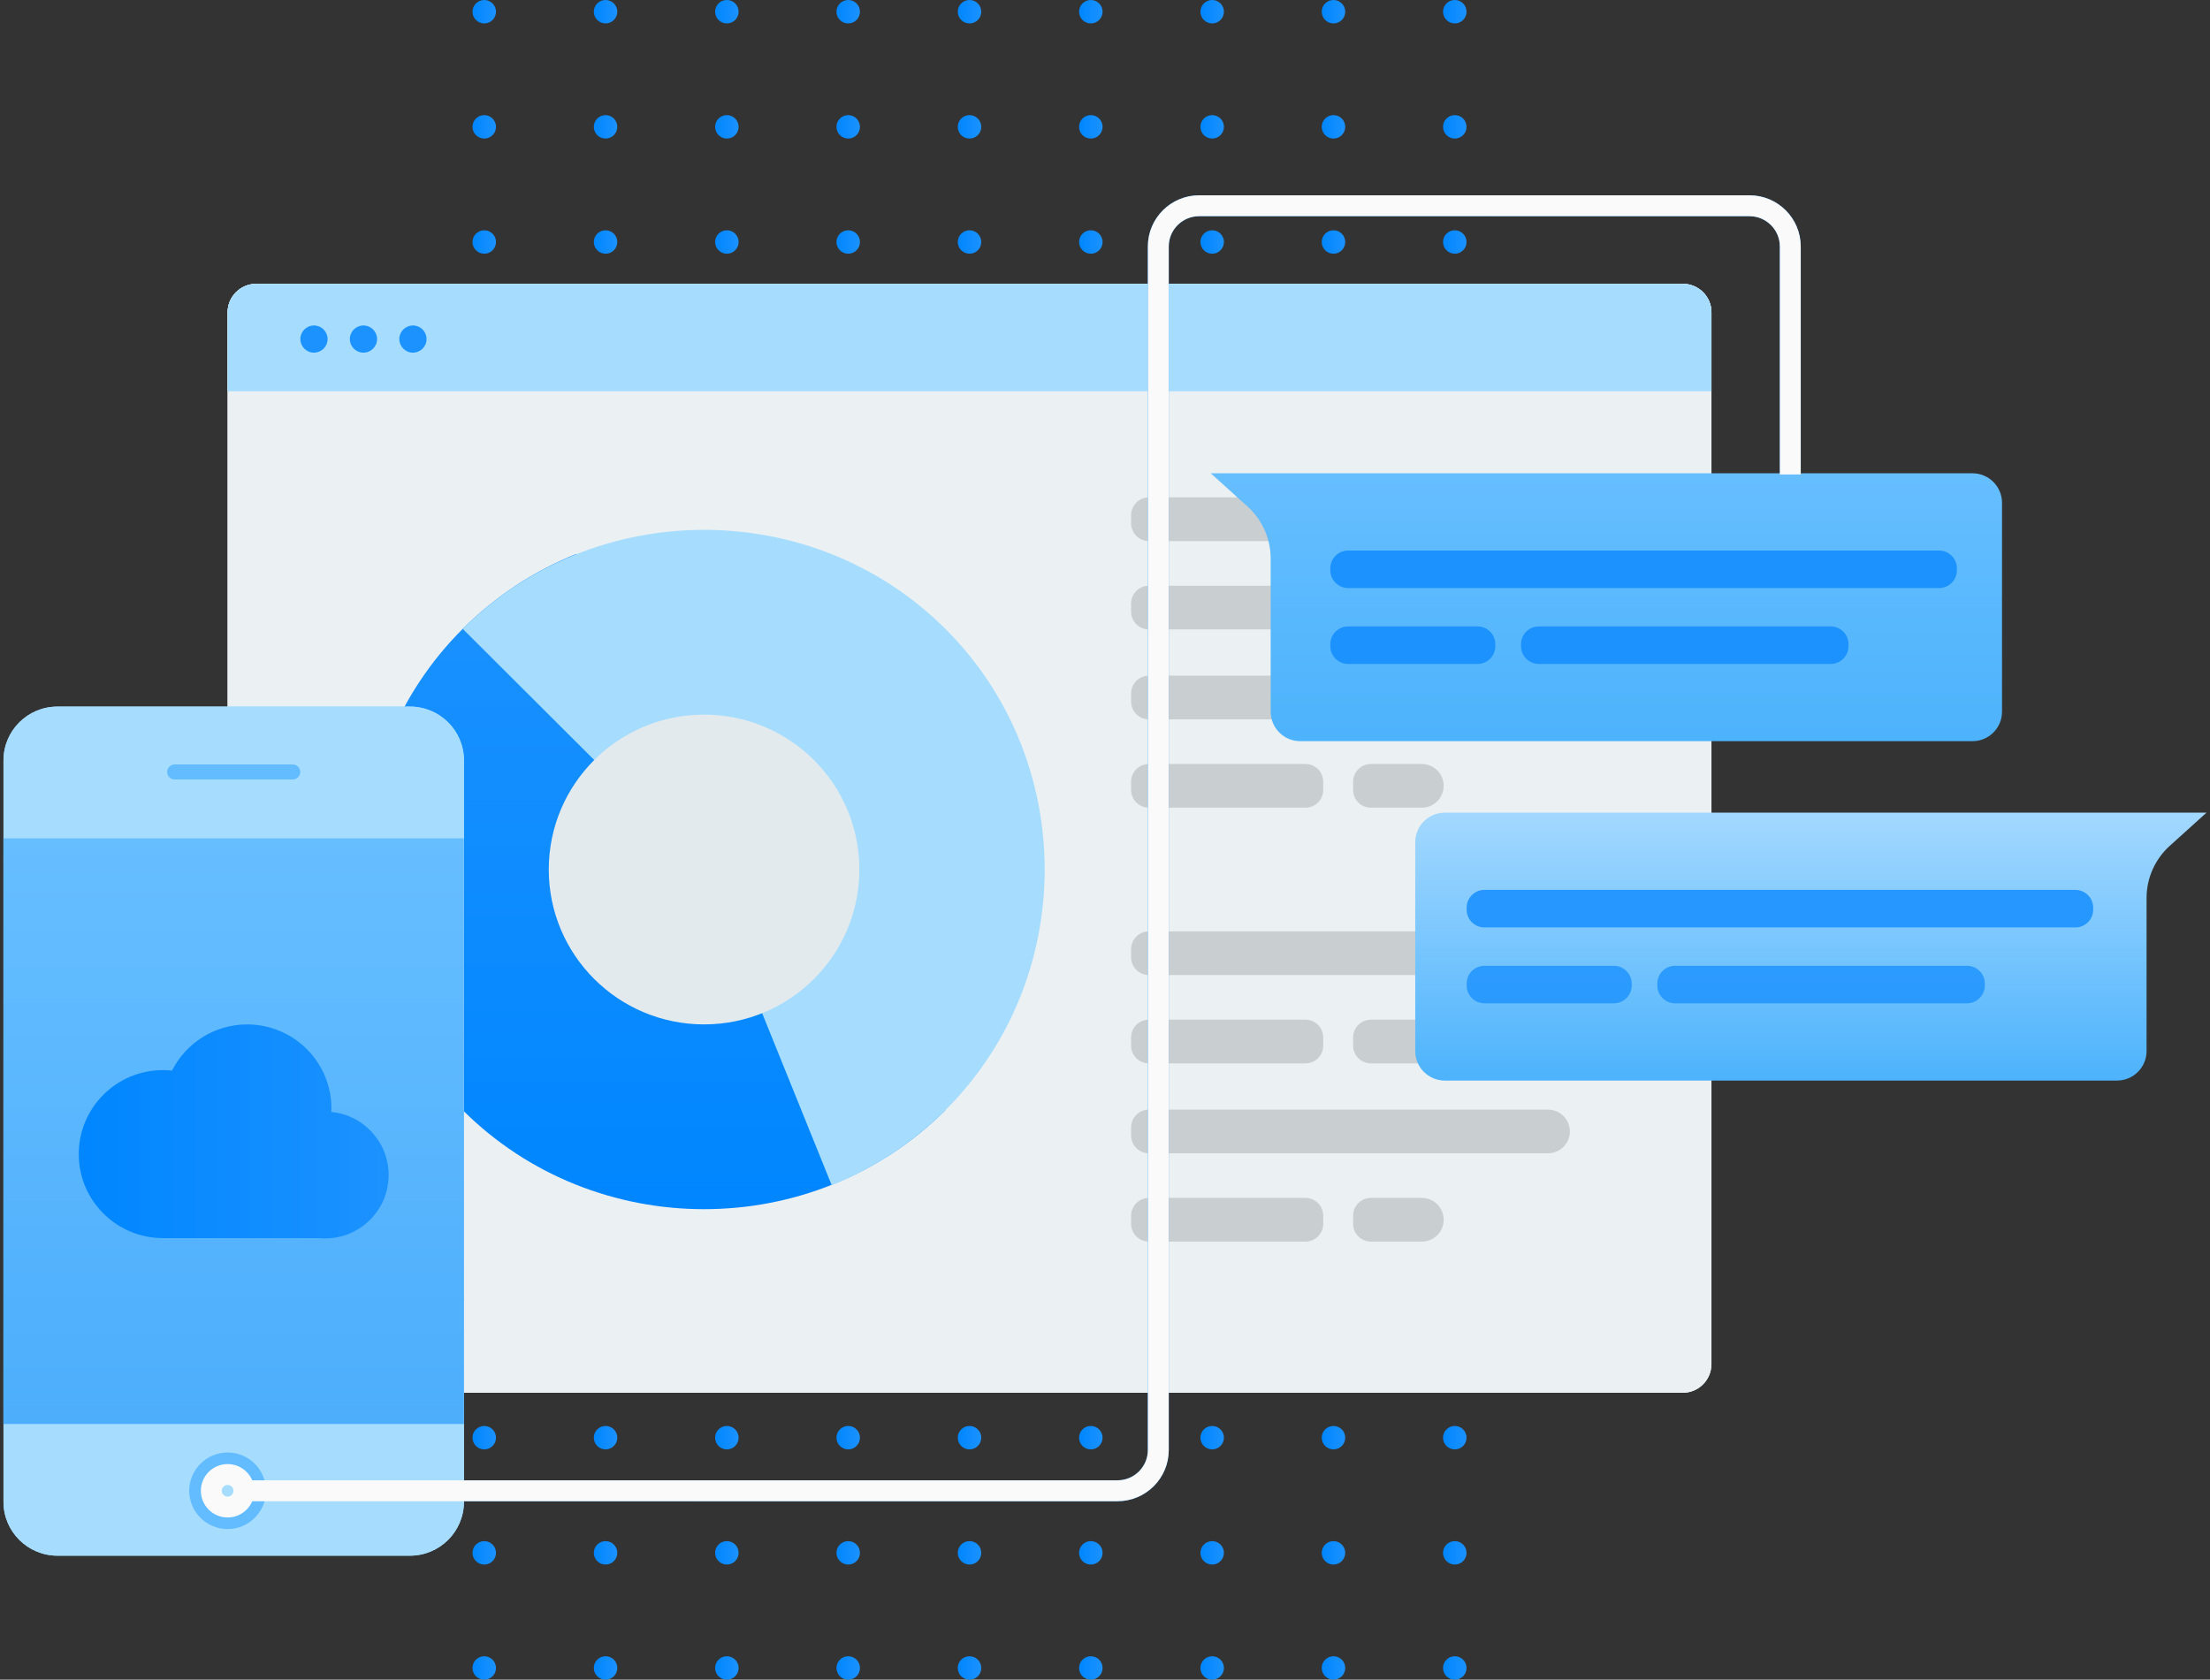
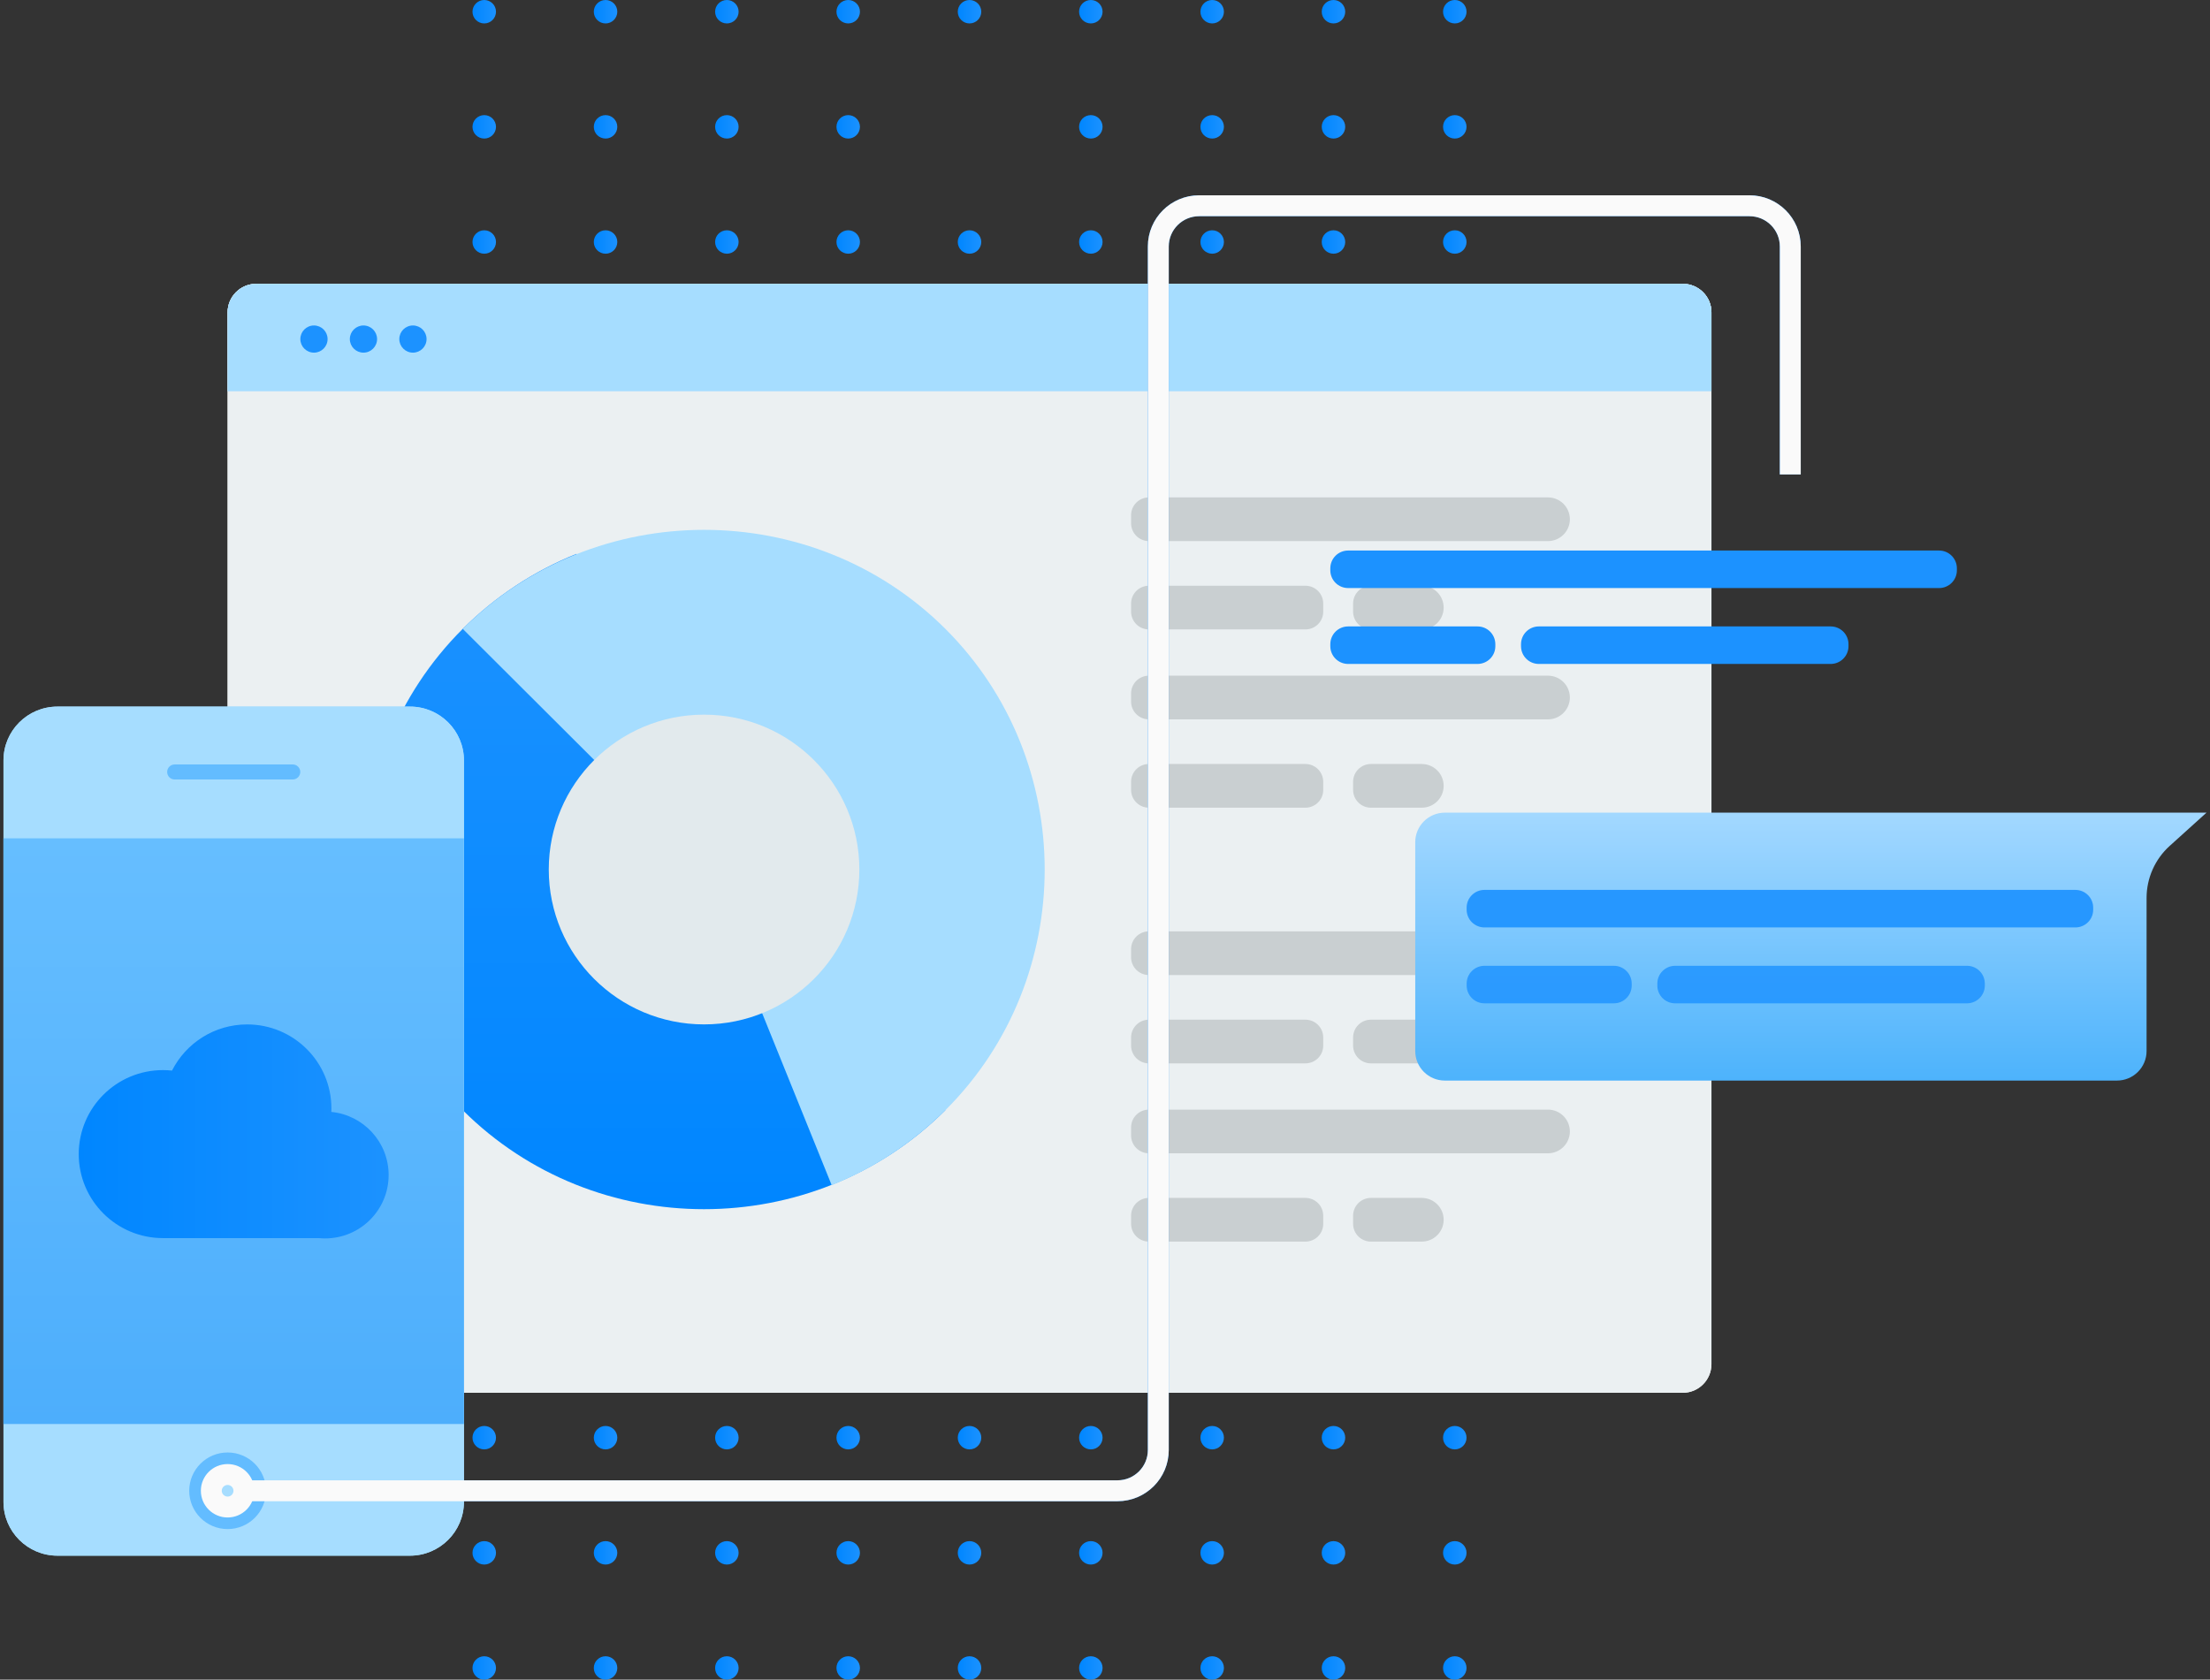
<svg xmlns="http://www.w3.org/2000/svg" width="317" height="241" fill="none" viewBox="0 0 317 241">
  <rect x="0" y="0" width="317" height="241" fill="#333333" stroke="none" />
  <g clip-path="url(#clip0)">
    <path fill="#EBF0F2" d="M241.371 199.84H36.761c-2.267 0-4.112-1.835-4.112-4.102V44.825c0-2.263 1.84-4.102 4.112-4.102h204.615c2.267 0 4.112 1.834 4.112 4.102v150.913c-.005 2.262-1.845 4.102-4.117 4.102z" />
    <path fill="#A6DDFF" d="M245.483 56.142H32.649V44.825c0-2.263 1.84-4.102 4.112-4.102h204.615c2.267 0 4.112 1.834 4.112 4.102v11.317h-.005z" />
    <path fill="#1C92FF" d="M45.035 50.598c1.08 0 1.954-.873 1.954-1.95 0-1.076-.874-1.949-1.954-1.949-1.079 0-1.953.873-1.953 1.95 0 1.076.874 1.949 1.953 1.949zM52.134 50.598c1.079 0 1.953-.873 1.953-1.95 0-1.076-.874-1.949-1.953-1.949-1.08 0-1.954.873-1.954 1.95 0 1.076.874 1.949 1.954 1.949zM59.231 50.598c1.08 0 1.954-.873 1.954-1.95 0-1.076-.875-1.949-1.954-1.949s-1.954.873-1.954 1.95c0 1.076.875 1.949 1.954 1.949z" />
    <path fill="url(#paint0_linear)" d="M100.99 124.759l34.612 34.527c-18.991 18.944-50.238 18.944-69.228 0-18.99-18.944-18.99-50.115 0-69.06 4.655-4.644 10.203-8.303 16.309-10.76l18.307 45.293z" />
    <path fill="#A6DDFF" d="M100.99 124.759L66.378 90.231c18.99-18.944 50.238-18.944 69.229 0 18.99 18.945 18.99 50.116 0 69.06-4.656 4.644-10.203 8.304-16.309 10.76l-18.308-45.292z" />
    <path fill="#E2EAED" d="M100.99 146.98c12.302 0 22.275-9.949 22.275-22.221 0-12.273-9.973-22.221-22.275-22.221-12.302 0-22.275 9.948-22.275 22.221 0 12.272 9.973 22.221 22.275 22.221z" />
    <path fill="#C9CFD1" d="M222.036 77.637H164.8c-1.415 0-2.557-1.144-2.557-2.551v-1.168c0-1.413 1.147-2.551 2.557-2.551h57.236c1.734 0 3.145 1.402 3.145 3.137 0 1.73-1.411 3.133-3.145 3.133zM187.245 90.311H164.8c-1.415 0-2.557-1.144-2.557-2.55v-1.17c0-1.411 1.147-2.55 2.557-2.55h22.445c1.415 0 2.557 1.144 2.557 2.55v1.17c.005 1.406-1.142 2.55-2.557 2.55zM203.933 90.311h-7.288c-1.415 0-2.557-1.144-2.557-2.55v-1.17c0-1.411 1.147-2.55 2.557-2.55h7.288c1.734 0 3.145 1.402 3.145 3.137 0 1.726-1.406 3.133-3.145 3.133zM222.036 103.214H164.8c-1.415 0-2.557-1.144-2.557-2.551v-1.168c0-1.412 1.147-2.551 2.557-2.551h57.236c1.734 0 3.145 1.402 3.145 3.137 0 1.726-1.411 3.133-3.145 3.133zM187.245 115.888H164.8c-1.415 0-2.557-1.143-2.557-2.551v-1.168c0-1.412 1.147-2.551 2.557-2.551h22.445c1.415 0 2.557 1.144 2.557 2.551v1.168c.005 1.408-1.142 2.551-2.557 2.551zM203.933 115.888h-7.288c-1.415 0-2.557-1.143-2.557-2.551v-1.168c0-1.412 1.147-2.551 2.557-2.551h7.288c1.734 0 3.145 1.402 3.145 3.138 0 1.725-1.406 3.132-3.145 3.132zM222.036 139.899H164.8c-1.415 0-2.557-1.143-2.557-2.55v-1.169c0-1.412 1.147-2.551 2.557-2.551h57.236c1.734 0 3.145 1.402 3.145 3.138 0 1.725-1.411 3.132-3.145 3.132zM187.245 152.573H164.8c-1.415 0-2.557-1.143-2.557-2.55v-1.169c0-1.412 1.147-2.551 2.557-2.551h22.445c1.415 0 2.557 1.144 2.557 2.551v1.169c.005 1.407-1.142 2.55-2.557 2.55zM203.933 152.573h-7.288c-1.415 0-2.557-1.143-2.557-2.55v-1.169c0-1.412 1.147-2.551 2.557-2.551h7.288c1.734 0 3.145 1.403 3.145 3.138 0 1.725-1.406 3.132-3.145 3.132zM222.036 165.476H164.8c-1.415 0-2.557-1.143-2.557-2.55v-1.169c0-1.412 1.147-2.551 2.557-2.551h57.236c1.734 0 3.145 1.403 3.145 3.138 0 1.725-1.411 3.132-3.145 3.132zM187.245 178.146H164.8c-1.415 0-2.557-1.144-2.557-2.551v-1.169c0-1.412 1.147-2.55 2.557-2.55h22.445c1.415 0 2.557 1.143 2.557 2.55v1.169c.005 1.412-1.142 2.551-2.557 2.551zM203.933 178.146h-7.288c-1.415 0-2.557-1.144-2.557-2.551v-1.169c0-1.412 1.147-2.55 2.557-2.55h7.288c1.734 0 3.145 1.402 3.145 3.137 0 1.731-1.406 3.133-3.145 3.133z" />
    <path fill="url(#paint1_linear)" d="M69.46 3.361c.93 0 1.684-.752 1.684-1.68C71.144.752 70.39 0 69.459 0c-.93 0-1.685.752-1.685 1.68 0 .929.755 1.681 1.685 1.681z" />
    <path fill="url(#paint2_linear)" d="M86.86 3.361c.93 0 1.684-.752 1.684-1.68C88.544.752 87.79 0 86.86 0c-.93 0-1.685.752-1.685 1.68 0 .929.754 1.681 1.684 1.681z" />
    <path fill="url(#paint3_linear)" d="M104.26 3.361c.93 0 1.685-.752 1.685-1.68 0-.929-.755-1.681-1.685-1.681-.931 0-1.685.752-1.685 1.68 0 .929.754 1.681 1.685 1.681z" />
    <path fill="url(#paint4_linear)" d="M121.666 3.361c.93 0 1.684-.752 1.684-1.68 0-.929-.754-1.681-1.684-1.681-.931 0-1.685.752-1.685 1.68 0 .929.754 1.681 1.685 1.681z" />
    <path fill="url(#paint5_linear)" d="M139.066 3.361c.931 0 1.685-.752 1.685-1.68 0-.929-.754-1.681-1.685-1.681-.93 0-1.685.752-1.685 1.68 0 .929.755 1.681 1.685 1.681z" />
    <path fill="url(#paint6_linear)" d="M156.466 3.361c.931 0 1.685-.752 1.685-1.68 0-.929-.754-1.681-1.685-1.681-.93 0-1.684.752-1.684 1.68 0 .929.754 1.681 1.684 1.681z" />
    <path fill="url(#paint7_linear)" d="M173.872 3.361c.931 0 1.685-.752 1.685-1.68 0-.929-.754-1.681-1.685-1.681-.93 0-1.684.752-1.684 1.68 0 .929.754 1.681 1.684 1.681z" />
    <path fill="url(#paint8_linear)" d="M191.273 3.361c.93 0 1.684-.752 1.684-1.68 0-.929-.754-1.681-1.684-1.681-.931 0-1.685.752-1.685 1.68 0 .929.754 1.681 1.685 1.681z" />
    <path fill="url(#paint9_linear)" d="M208.673 3.361c.93 0 1.685-.752 1.685-1.68 0-.929-.755-1.681-1.685-1.681s-1.685.752-1.685 1.68c0 .929.755 1.681 1.685 1.681z" />
    <path fill="url(#paint10_linear)" d="M69.46 19.88c.93 0 1.684-.753 1.684-1.682 0-.928-.754-1.68-1.685-1.68-.93 0-1.685.752-1.685 1.68 0 .929.755 1.681 1.685 1.681z" />
    <path fill="url(#paint11_linear)" d="M86.86 19.88c.93 0 1.684-.753 1.684-1.682 0-.928-.754-1.68-1.684-1.68-.93 0-1.685.752-1.685 1.68 0 .929.754 1.681 1.684 1.681z" />
    <path fill="url(#paint12_linear)" d="M104.26 19.88c.93 0 1.685-.753 1.685-1.682 0-.928-.755-1.68-1.685-1.68-.931 0-1.685.752-1.685 1.68 0 .929.754 1.681 1.685 1.681z" />
    <path fill="url(#paint13_linear)" d="M121.666 19.88c.93 0 1.684-.753 1.684-1.682 0-.928-.754-1.68-1.684-1.68-.931 0-1.685.752-1.685 1.68 0 .929.754 1.681 1.685 1.681z" />
-     <path fill="url(#paint14_linear)" d="M139.066 19.88c.931 0 1.685-.753 1.685-1.682 0-.928-.754-1.68-1.685-1.68-.93 0-1.685.752-1.685 1.68 0 .929.755 1.681 1.685 1.681z" />
    <path fill="url(#paint15_linear)" d="M156.466 19.88c.931 0 1.685-.753 1.685-1.682 0-.928-.754-1.68-1.685-1.68-.93 0-1.684.752-1.684 1.68 0 .929.754 1.681 1.684 1.681z" />
    <path fill="url(#paint16_linear)" d="M173.872 19.88c.931 0 1.685-.753 1.685-1.682 0-.928-.754-1.68-1.685-1.68-.93 0-1.684.752-1.684 1.68 0 .929.754 1.681 1.684 1.681z" />
    <path fill="url(#paint17_linear)" d="M191.273 19.88c.93 0 1.684-.753 1.684-1.682 0-.928-.754-1.68-1.684-1.68-.931 0-1.685.752-1.685 1.68 0 .929.754 1.681 1.685 1.681z" />
    <path fill="url(#paint18_linear)" d="M208.673 19.88c.93 0 1.685-.753 1.685-1.682 0-.928-.755-1.68-1.685-1.68s-1.685.752-1.685 1.68c0 .929.755 1.681 1.685 1.681z" />
    <path fill="url(#paint19_linear)" d="M69.46 36.402c.93 0 1.684-.753 1.684-1.68 0-.929-.754-1.681-1.685-1.681-.93 0-1.685.752-1.685 1.68 0 .928.755 1.68 1.685 1.68z" />
    <path fill="url(#paint20_linear)" d="M86.86 36.402c.93 0 1.684-.753 1.684-1.68 0-.929-.754-1.681-1.684-1.681-.93 0-1.685.752-1.685 1.68 0 .928.754 1.68 1.684 1.68z" />
    <path fill="url(#paint21_linear)" d="M104.26 36.402c.93 0 1.685-.753 1.685-1.68 0-.929-.755-1.681-1.685-1.681-.931 0-1.685.752-1.685 1.68 0 .928.754 1.68 1.685 1.68z" />
    <path fill="url(#paint22_linear)" d="M121.666 36.402c.93 0 1.684-.753 1.684-1.68 0-.929-.754-1.681-1.684-1.681-.931 0-1.685.752-1.685 1.68 0 .928.754 1.68 1.685 1.68z" />
    <path fill="url(#paint23_linear)" d="M139.066 36.402c.931 0 1.685-.753 1.685-1.68 0-.929-.754-1.681-1.685-1.681-.93 0-1.685.752-1.685 1.68 0 .928.755 1.68 1.685 1.68z" />
    <path fill="url(#paint24_linear)" d="M156.466 36.402c.931 0 1.685-.753 1.685-1.68 0-.929-.754-1.681-1.685-1.681-.93 0-1.684.752-1.684 1.68 0 .928.754 1.68 1.684 1.68z" />
    <path fill="url(#paint25_linear)" d="M173.872 36.402c.931 0 1.685-.753 1.685-1.68 0-.929-.754-1.681-1.685-1.681-.93 0-1.684.752-1.684 1.68 0 .928.754 1.68 1.684 1.68z" />
    <path fill="url(#paint26_linear)" d="M191.273 36.402c.93 0 1.684-.753 1.684-1.68 0-.929-.754-1.681-1.684-1.681-.931 0-1.685.752-1.685 1.68 0 .928.754 1.68 1.685 1.68z" />
    <path fill="url(#paint27_linear)" d="M208.673 36.402c.93 0 1.685-.753 1.685-1.68 0-.929-.755-1.681-1.685-1.681s-1.685.752-1.685 1.68c0 .928.755 1.68 1.685 1.68z" />
    <path fill="url(#paint28_linear)" d="M69.46 52.92c.93 0 1.684-.753 1.684-1.681s-.754-1.68-1.685-1.68c-.93 0-1.685.752-1.685 1.68 0 .928.755 1.68 1.685 1.68z" />
    <path fill="url(#paint29_linear)" d="M86.86 52.92c.93 0 1.684-.753 1.684-1.681s-.754-1.68-1.684-1.68c-.93 0-1.685.752-1.685 1.68 0 .928.754 1.68 1.684 1.68z" />
    <path fill="url(#paint30_linear)" d="M104.26 52.92c.93 0 1.685-.753 1.685-1.681s-.755-1.68-1.685-1.68c-.931 0-1.685.752-1.685 1.68 0 .928.754 1.68 1.685 1.68z" />
    <path fill="url(#paint31_linear)" d="M121.666 52.92c.93 0 1.684-.753 1.684-1.681s-.754-1.68-1.684-1.68c-.931 0-1.685.752-1.685 1.68 0 .928.754 1.68 1.685 1.68z" />
    <path fill="url(#paint32_linear)" d="M139.066 52.92c.931 0 1.685-.753 1.685-1.681s-.754-1.68-1.685-1.68c-.93 0-1.685.752-1.685 1.68 0 .928.755 1.68 1.685 1.68z" />
    <path fill="url(#paint33_linear)" d="M156.466 52.92c.931 0 1.685-.753 1.685-1.681s-.754-1.68-1.685-1.68c-.93 0-1.684.752-1.684 1.68 0 .928.754 1.68 1.684 1.68z" />
    <path fill="url(#paint34_linear)" d="M173.872 52.92c.931 0 1.685-.753 1.685-1.681s-.754-1.68-1.685-1.68c-.93 0-1.684.752-1.684 1.68 0 .928.754 1.68 1.684 1.68z" />
    <path fill="url(#paint35_linear)" d="M191.273 52.92c.93 0 1.684-.753 1.684-1.681s-.754-1.68-1.684-1.68c-.931 0-1.685.752-1.685 1.68 0 .928.754 1.68 1.685 1.68z" />
    <path fill="url(#paint36_linear)" d="M208.673 52.92c.93 0 1.685-.753 1.685-1.681s-.755-1.68-1.685-1.68-1.685.752-1.685 1.68c0 .928.755 1.68 1.685 1.68z" />
    <path fill="url(#paint37_linear)" d="M69.46 69.438c.93 0 1.684-.753 1.684-1.681s-.754-1.68-1.685-1.68c-.93 0-1.685.752-1.685 1.68 0 .928.755 1.68 1.685 1.68z" />
-     <path fill="url(#paint38_linear)" d="M86.86 69.438c.93 0 1.684-.753 1.684-1.681s-.754-1.68-1.684-1.68c-.93 0-1.685.752-1.685 1.68 0 .928.754 1.68 1.684 1.68z" />
    <path fill="url(#paint39_linear)" d="M104.26 69.438c.93 0 1.685-.753 1.685-1.681s-.755-1.68-1.685-1.68c-.931 0-1.685.752-1.685 1.68 0 .928.754 1.68 1.685 1.68z" />
    <path fill="url(#paint40_linear)" d="M121.666 69.438c.93 0 1.684-.753 1.684-1.681s-.754-1.68-1.684-1.68c-.931 0-1.685.752-1.685 1.68 0 .928.754 1.68 1.685 1.68z" />
    <path fill="url(#paint41_linear)" d="M139.066 69.438c.931 0 1.685-.753 1.685-1.681s-.754-1.68-1.685-1.68c-.93 0-1.685.752-1.685 1.68 0 .928.755 1.68 1.685 1.68z" />
    <path fill="url(#paint42_linear)" d="M156.466 69.438c.931 0 1.685-.753 1.685-1.681s-.754-1.68-1.685-1.68c-.93 0-1.684.752-1.684 1.68 0 .928.754 1.68 1.684 1.68z" />
    <path fill="url(#paint43_linear)" d="M173.872 69.438c.931 0 1.685-.753 1.685-1.681s-.754-1.68-1.685-1.68c-.93 0-1.684.752-1.684 1.68 0 .928.754 1.68 1.684 1.68z" />
    <path fill="url(#paint44_linear)" d="M191.273 69.438c.93 0 1.684-.753 1.684-1.681s-.754-1.68-1.684-1.68c-.931 0-1.685.752-1.685 1.68 0 .928.754 1.68 1.685 1.68z" />
    <path fill="url(#paint45_linear)" d="M208.673 69.438c.93 0 1.685-.753 1.685-1.681s-.755-1.68-1.685-1.68-1.685.752-1.685 1.68c0 .928.755 1.68 1.685 1.68z" />
    <path fill="url(#paint46_linear)" d="M69.46 85.96c.93 0 1.684-.752 1.684-1.68 0-.929-.754-1.681-1.685-1.681-.93 0-1.685.752-1.685 1.68 0 .929.755 1.681 1.685 1.681z" />
    <path fill="url(#paint47_linear)" d="M86.86 85.96c.93 0 1.684-.752 1.684-1.68 0-.929-.754-1.681-1.684-1.681-.93 0-1.685.752-1.685 1.68 0 .929.754 1.681 1.684 1.681z" />
    <path fill="url(#paint48_linear)" d="M104.26 85.96c.93 0 1.685-.752 1.685-1.68 0-.929-.755-1.681-1.685-1.681-.931 0-1.685.752-1.685 1.68 0 .929.754 1.681 1.685 1.681z" />
    <path fill="url(#paint49_linear)" d="M121.666 85.96c.93 0 1.684-.752 1.684-1.68 0-.929-.754-1.681-1.684-1.681-.931 0-1.685.752-1.685 1.68 0 .929.754 1.681 1.685 1.681z" />
    <path fill="url(#paint50_linear)" d="M139.066 85.96c.931 0 1.685-.752 1.685-1.68 0-.929-.754-1.681-1.685-1.681-.93 0-1.685.752-1.685 1.68 0 .929.755 1.681 1.685 1.681z" />
    <path fill="url(#paint51_linear)" d="M156.466 85.96c.931 0 1.685-.752 1.685-1.68 0-.929-.754-1.681-1.685-1.681-.93 0-1.684.752-1.684 1.68 0 .929.754 1.681 1.684 1.681z" />
    <path fill="url(#paint52_linear)" d="M173.872 85.96c.931 0 1.685-.752 1.685-1.68 0-.929-.754-1.681-1.685-1.681-.93 0-1.684.752-1.684 1.68 0 .929.754 1.681 1.684 1.681z" />
    <path fill="url(#paint53_linear)" d="M191.273 85.96c.93 0 1.684-.752 1.684-1.68 0-.929-.754-1.681-1.684-1.681-.931 0-1.685.752-1.685 1.68 0 .929.754 1.681 1.685 1.681z" />
    <path fill="url(#paint54_linear)" d="M208.673 85.96c.93 0 1.685-.752 1.685-1.68 0-.929-.755-1.681-1.685-1.681s-1.685.752-1.685 1.68c0 .929.755 1.681 1.685 1.681z" />
    <path fill="url(#paint55_linear)" d="M69.46 158.401c.93 0 1.684-.752 1.684-1.681 0-.928-.754-1.68-1.685-1.68-.93 0-1.685.752-1.685 1.68 0 .929.755 1.681 1.685 1.681z" />
    <path fill="url(#paint56_linear)" d="M86.86 158.401c.93 0 1.684-.752 1.684-1.681 0-.928-.754-1.68-1.684-1.68-.93 0-1.685.752-1.685 1.68 0 .929.754 1.681 1.684 1.681z" />
    <path fill="url(#paint57_linear)" d="M104.26 158.401c.93 0 1.685-.752 1.685-1.681 0-.928-.755-1.68-1.685-1.68-.931 0-1.685.752-1.685 1.68 0 .929.754 1.681 1.685 1.681z" />
    <path fill="url(#paint58_linear)" d="M121.666 158.401c.93 0 1.684-.752 1.684-1.681 0-.928-.754-1.68-1.684-1.68-.931 0-1.685.752-1.685 1.68 0 .929.754 1.681 1.685 1.681z" />
    <path fill="url(#paint59_linear)" d="M139.066 158.401c.931 0 1.685-.752 1.685-1.681 0-.928-.754-1.68-1.685-1.68-.93 0-1.685.752-1.685 1.68 0 .929.755 1.681 1.685 1.681z" />
    <path fill="url(#paint60_linear)" d="M156.466 158.401c.931 0 1.685-.752 1.685-1.681 0-.928-.754-1.68-1.685-1.68-.93 0-1.684.752-1.684 1.68 0 .929.754 1.681 1.684 1.681z" />
    <path fill="url(#paint61_linear)" d="M173.872 158.401c.931 0 1.685-.752 1.685-1.681 0-.928-.754-1.68-1.685-1.68-.93 0-1.684.752-1.684 1.68 0 .929.754 1.681 1.684 1.681z" />
    <path fill="url(#paint62_linear)" d="M191.273 158.401c.93 0 1.684-.752 1.684-1.681 0-.928-.754-1.68-1.684-1.68-.931 0-1.685.752-1.685 1.68 0 .929.754 1.681 1.685 1.681z" />
    <path fill="url(#paint63_linear)" d="M208.673 158.401c.93 0 1.685-.752 1.685-1.681 0-.928-.755-1.68-1.685-1.68s-1.685.752-1.685 1.68c0 .929.755 1.681 1.685 1.681z" />
    <path fill="url(#paint64_linear)" d="M69.46 174.919c.93 0 1.684-.753 1.684-1.681s-.754-1.68-1.685-1.68c-.93 0-1.685.752-1.685 1.68 0 .928.755 1.681 1.685 1.681z" />
    <path fill="url(#paint65_linear)" d="M86.86 174.919c.93 0 1.684-.753 1.684-1.681s-.754-1.68-1.684-1.68c-.93 0-1.685.752-1.685 1.68 0 .928.754 1.681 1.684 1.681z" />
    <path fill="url(#paint66_linear)" d="M104.26 174.919c.93 0 1.685-.753 1.685-1.681s-.755-1.68-1.685-1.68c-.931 0-1.685.752-1.685 1.68 0 .928.754 1.681 1.685 1.681z" />
    <path fill="url(#paint67_linear)" d="M121.666 174.919c.93 0 1.684-.753 1.684-1.681s-.754-1.68-1.684-1.68c-.931 0-1.685.752-1.685 1.68 0 .928.754 1.681 1.685 1.681z" />
    <path fill="url(#paint68_linear)" d="M139.066 174.919c.931 0 1.685-.753 1.685-1.681s-.754-1.68-1.685-1.68c-.93 0-1.685.752-1.685 1.68 0 .928.755 1.681 1.685 1.681z" />
    <path fill="url(#paint69_linear)" d="M156.466 174.919c.931 0 1.685-.753 1.685-1.681s-.754-1.68-1.685-1.68c-.93 0-1.684.752-1.684 1.68 0 .928.754 1.681 1.684 1.681z" />
    <path fill="url(#paint70_linear)" d="M173.872 174.919c.931 0 1.685-.753 1.685-1.681s-.754-1.68-1.685-1.68c-.93 0-1.684.752-1.684 1.68 0 .928.754 1.681 1.684 1.681z" />
    <path fill="url(#paint71_linear)" d="M191.273 174.919c.93 0 1.684-.753 1.684-1.681s-.754-1.68-1.684-1.68c-.931 0-1.685.752-1.685 1.68 0 .928.754 1.681 1.685 1.681z" />
    <path fill="url(#paint72_linear)" d="M208.673 174.919c.93 0 1.685-.753 1.685-1.681s-.755-1.68-1.685-1.68-1.685.752-1.685 1.68c0 .928.755 1.681 1.685 1.681z" />
    <path fill="url(#paint73_linear)" d="M69.46 191.442c.93 0 1.684-.753 1.684-1.681s-.754-1.681-1.685-1.681c-.93 0-1.685.753-1.685 1.681s.755 1.681 1.685 1.681z" />
    <path fill="url(#paint74_linear)" d="M86.86 191.442c.93 0 1.684-.753 1.684-1.681s-.754-1.681-1.684-1.681c-.93 0-1.685.753-1.685 1.681s.754 1.681 1.684 1.681z" />
    <path fill="url(#paint75_linear)" d="M104.26 191.442c.93 0 1.685-.753 1.685-1.681s-.755-1.681-1.685-1.681c-.931 0-1.685.753-1.685 1.681s.754 1.681 1.685 1.681z" />
    <path fill="url(#paint76_linear)" d="M121.666 191.442c.93 0 1.684-.753 1.684-1.681s-.754-1.681-1.684-1.681c-.931 0-1.685.753-1.685 1.681s.754 1.681 1.685 1.681z" />
    <path fill="url(#paint77_linear)" d="M139.066 191.442c.931 0 1.685-.753 1.685-1.681s-.754-1.681-1.685-1.681c-.93 0-1.685.753-1.685 1.681s.755 1.681 1.685 1.681z" />
    <path fill="url(#paint78_linear)" d="M156.466 191.442c.931 0 1.685-.753 1.685-1.681s-.754-1.681-1.685-1.681c-.93 0-1.684.753-1.684 1.681s.754 1.681 1.684 1.681z" />
    <path fill="url(#paint79_linear)" d="M173.872 191.442c.931 0 1.685-.753 1.685-1.681s-.754-1.681-1.685-1.681c-.93 0-1.684.753-1.684 1.681s.754 1.681 1.684 1.681z" />
    <path fill="url(#paint80_linear)" d="M191.273 191.442c.93 0 1.684-.753 1.684-1.681s-.754-1.681-1.684-1.681c-.931 0-1.685.753-1.685 1.681s.754 1.681 1.685 1.681z" />
    <path fill="url(#paint81_linear)" d="M208.673 191.442c.93 0 1.685-.753 1.685-1.681s-.755-1.681-1.685-1.681-1.685.753-1.685 1.681.755 1.681 1.685 1.681z" />
    <path fill="url(#paint82_linear)" d="M69.46 207.959c.93 0 1.684-.752 1.684-1.68 0-.928-.754-1.681-1.685-1.681-.93 0-1.685.753-1.685 1.681s.755 1.68 1.685 1.68z" />
    <path fill="url(#paint83_linear)" d="M86.86 207.959c.93 0 1.684-.752 1.684-1.68 0-.928-.754-1.681-1.684-1.681-.93 0-1.685.753-1.685 1.681s.754 1.68 1.684 1.68z" />
    <path fill="url(#paint84_linear)" d="M104.26 207.959c.93 0 1.685-.752 1.685-1.68 0-.928-.755-1.681-1.685-1.681-.931 0-1.685.753-1.685 1.681s.754 1.68 1.685 1.68z" />
    <path fill="url(#paint85_linear)" d="M121.666 207.959c.93 0 1.684-.752 1.684-1.68 0-.928-.754-1.681-1.684-1.681-.931 0-1.685.753-1.685 1.681s.754 1.68 1.685 1.68z" />
    <path fill="url(#paint86_linear)" d="M139.066 207.959c.931 0 1.685-.752 1.685-1.68 0-.928-.754-1.681-1.685-1.681-.93 0-1.685.753-1.685 1.681s.755 1.68 1.685 1.68z" />
    <path fill="url(#paint87_linear)" d="M156.466 207.959c.931 0 1.685-.752 1.685-1.68 0-.928-.754-1.681-1.685-1.681-.93 0-1.684.753-1.684 1.681s.754 1.68 1.684 1.68z" />
    <path fill="url(#paint88_linear)" d="M173.872 207.959c.931 0 1.685-.752 1.685-1.68 0-.928-.754-1.681-1.685-1.681-.93 0-1.684.753-1.684 1.681s.754 1.68 1.684 1.68z" />
    <path fill="url(#paint89_linear)" d="M191.273 207.959c.93 0 1.684-.752 1.684-1.68 0-.928-.754-1.681-1.684-1.681-.931 0-1.685.753-1.685 1.681s.754 1.68 1.685 1.68z" />
    <path fill="url(#paint90_linear)" d="M208.673 207.959c.93 0 1.685-.752 1.685-1.68 0-.928-.755-1.681-1.685-1.681s-1.685.753-1.685 1.681.755 1.68 1.685 1.68z" />
    <path fill="url(#paint91_linear)" d="M69.46 224.482c.93 0 1.684-.752 1.684-1.68 0-.929-.754-1.681-1.685-1.681-.93 0-1.685.752-1.685 1.681 0 .928.755 1.68 1.685 1.68z" />
    <path fill="url(#paint92_linear)" d="M86.86 224.482c.93 0 1.684-.752 1.684-1.68 0-.929-.754-1.681-1.684-1.681-.93 0-1.685.752-1.685 1.681 0 .928.754 1.68 1.684 1.68z" />
    <path fill="url(#paint93_linear)" d="M104.26 224.482c.93 0 1.685-.752 1.685-1.68 0-.929-.755-1.681-1.685-1.681-.931 0-1.685.752-1.685 1.681 0 .928.754 1.68 1.685 1.68z" />
    <path fill="url(#paint94_linear)" d="M121.666 224.482c.93 0 1.684-.752 1.684-1.68 0-.929-.754-1.681-1.684-1.681-.931 0-1.685.752-1.685 1.681 0 .928.754 1.68 1.685 1.68z" />
    <path fill="url(#paint95_linear)" d="M139.066 224.482c.931 0 1.685-.752 1.685-1.68 0-.929-.754-1.681-1.685-1.681-.93 0-1.685.752-1.685 1.681 0 .928.755 1.68 1.685 1.68z" />
    <path fill="url(#paint96_linear)" d="M156.466 224.482c.931 0 1.685-.752 1.685-1.68 0-.929-.754-1.681-1.685-1.681-.93 0-1.684.752-1.684 1.681 0 .928.754 1.68 1.684 1.68z" />
    <path fill="url(#paint97_linear)" d="M173.872 224.482c.931 0 1.685-.752 1.685-1.68 0-.929-.754-1.681-1.685-1.681-.93 0-1.684.752-1.684 1.681 0 .928.754 1.68 1.684 1.68z" />
    <path fill="url(#paint98_linear)" d="M191.273 224.482c.93 0 1.684-.752 1.684-1.68 0-.929-.754-1.681-1.684-1.681-.931 0-1.685.752-1.685 1.681 0 .928.754 1.68 1.685 1.68z" />
    <path fill="url(#paint99_linear)" d="M208.673 224.482c.93 0 1.685-.752 1.685-1.68 0-.929-.755-1.681-1.685-1.681s-1.685.752-1.685 1.681c0 .928.755 1.68 1.685 1.68z" />
    <path fill="url(#paint100_linear)" d="M69.46 241c.93 0 1.684-.752 1.684-1.681 0-.928-.754-1.68-1.685-1.68-.93 0-1.685.752-1.685 1.68 0 .929.755 1.681 1.685 1.681z" />
    <path fill="url(#paint101_linear)" d="M86.86 241c.93 0 1.684-.752 1.684-1.681 0-.928-.754-1.68-1.684-1.68-.93 0-1.685.752-1.685 1.68 0 .929.754 1.681 1.684 1.681z" />
    <path fill="url(#paint102_linear)" d="M104.26 241c.93 0 1.685-.752 1.685-1.681 0-.928-.755-1.68-1.685-1.68-.931 0-1.685.752-1.685 1.68 0 .929.754 1.681 1.685 1.681z" />
    <path fill="url(#paint103_linear)" d="M121.666 241c.93 0 1.684-.752 1.684-1.681 0-.928-.754-1.68-1.684-1.68-.931 0-1.685.752-1.685 1.68 0 .929.754 1.681 1.685 1.681z" />
    <path fill="url(#paint104_linear)" d="M139.066 241c.931 0 1.685-.752 1.685-1.681 0-.928-.754-1.68-1.685-1.68-.93 0-1.685.752-1.685 1.68 0 .929.755 1.681 1.685 1.681z" />
    <path fill="url(#paint105_linear)" d="M156.466 241c.931 0 1.685-.752 1.685-1.681 0-.928-.754-1.68-1.685-1.68-.93 0-1.684.752-1.684 1.68 0 .929.754 1.681 1.684 1.681z" />
    <path fill="url(#paint106_linear)" d="M173.872 241c.931 0 1.685-.752 1.685-1.681 0-.928-.754-1.68-1.685-1.68-.93 0-1.684.752-1.684 1.68 0 .929.754 1.681 1.684 1.681z" />
    <path fill="url(#paint107_linear)" d="M191.273 241c.93 0 1.684-.752 1.684-1.681 0-.928-.754-1.68-1.684-1.68-.931 0-1.685.752-1.685 1.68 0 .929.754 1.681 1.685 1.681z" />
    <path fill="url(#paint108_linear)" d="M208.673 241c.93 0 1.685-.752 1.685-1.681 0-.928-.755-1.68-1.685-1.68s-1.685.752-1.685 1.68c0 .929.755 1.681 1.685 1.681z" />
    <path fill="#EBF0F2" d="M241.371 199.84H36.761c-2.267 0-4.112-1.835-4.112-4.102V44.825c0-2.263 1.84-4.102 4.112-4.102h204.615c2.267 0 4.112 1.834 4.112 4.102v150.913c-.005 2.262-1.845 4.102-4.117 4.102z" />
    <path fill="#A6DDFF" d="M245.483 56.142H32.649V44.825c0-2.263 1.84-4.102 4.112-4.102h204.615c2.267 0 4.112 1.834 4.112 4.102v11.317h-.005z" />
    <path fill="#1C92FF" d="M45.035 50.598c1.08 0 1.954-.873 1.954-1.95 0-1.076-.874-1.949-1.954-1.949-1.079 0-1.953.873-1.953 1.95 0 1.076.874 1.949 1.953 1.949zM52.134 50.598c1.079 0 1.953-.873 1.953-1.95 0-1.076-.874-1.949-1.953-1.949-1.08 0-1.954.873-1.954 1.95 0 1.076.874 1.949 1.954 1.949zM59.231 50.598c1.08 0 1.954-.873 1.954-1.95 0-1.076-.875-1.949-1.954-1.949s-1.954.873-1.954 1.95c0 1.076.875 1.949 1.954 1.949z" />
    <path fill="url(#paint109_linear)" d="M100.99 124.759l34.612 34.527c-18.991 18.944-50.238 18.944-69.228 0-18.99-18.944-18.99-50.115 0-69.06 4.655-4.644 10.203-8.303 16.309-10.76l18.307 45.293z" />
    <path fill="#A6DDFF" d="M100.99 124.759L66.378 90.231c18.99-18.944 50.238-18.944 69.229 0 18.99 18.945 18.99 50.116 0 69.06-4.656 4.644-10.203 8.304-16.309 10.76l-18.308-45.292z" />
    <path fill="#E2EAED" d="M100.99 146.98c12.302 0 22.275-9.949 22.275-22.221 0-12.273-9.973-22.221-22.275-22.221-12.302 0-22.275 9.948-22.275 22.221 0 12.272 9.973 22.221 22.275 22.221z" />
    <path fill="#C9CFD1" d="M222.036 77.637H164.8c-1.415 0-2.557-1.144-2.557-2.551v-1.168c0-1.413 1.147-2.551 2.557-2.551h57.236c1.734 0 3.145 1.402 3.145 3.137 0 1.73-1.411 3.133-3.145 3.133zM187.245 90.311H164.8c-1.415 0-2.557-1.144-2.557-2.55v-1.17c0-1.411 1.147-2.55 2.557-2.55h22.445c1.415 0 2.557 1.144 2.557 2.55v1.17c.005 1.406-1.142 2.55-2.557 2.55zM203.933 90.311h-7.288c-1.415 0-2.557-1.144-2.557-2.55v-1.17c0-1.411 1.147-2.55 2.557-2.55h7.288c1.734 0 3.145 1.402 3.145 3.137 0 1.726-1.406 3.133-3.145 3.133zM222.036 103.214H164.8c-1.415 0-2.557-1.144-2.557-2.551v-1.168c0-1.412 1.147-2.551 2.557-2.551h57.236c1.734 0 3.145 1.402 3.145 3.137 0 1.726-1.411 3.133-3.145 3.133zM187.245 115.888H164.8c-1.415 0-2.557-1.143-2.557-2.551v-1.168c0-1.412 1.147-2.551 2.557-2.551h22.445c1.415 0 2.557 1.144 2.557 2.551v1.168c.005 1.408-1.142 2.551-2.557 2.551zM203.933 115.888h-7.288c-1.415 0-2.557-1.143-2.557-2.551v-1.168c0-1.412 1.147-2.551 2.557-2.551h7.288c1.734 0 3.145 1.402 3.145 3.138 0 1.725-1.406 3.132-3.145 3.132zM222.036 139.899H164.8c-1.415 0-2.557-1.143-2.557-2.55v-1.169c0-1.412 1.147-2.551 2.557-2.551h57.236c1.734 0 3.145 1.402 3.145 3.138 0 1.725-1.411 3.132-3.145 3.132zM187.245 152.573H164.8c-1.415 0-2.557-1.143-2.557-2.55v-1.169c0-1.412 1.147-2.551 2.557-2.551h22.445c1.415 0 2.557 1.144 2.557 2.551v1.169c.005 1.407-1.142 2.55-2.557 2.55zM203.933 152.573h-7.288c-1.415 0-2.557-1.143-2.557-2.55v-1.169c0-1.412 1.147-2.551 2.557-2.551h7.288c1.734 0 3.145 1.403 3.145 3.138 0 1.725-1.406 3.132-3.145 3.132zM222.036 165.476H164.8c-1.415 0-2.557-1.143-2.557-2.55v-1.169c0-1.412 1.147-2.551 2.557-2.551h57.236c1.734 0 3.145 1.403 3.145 3.138 0 1.725-1.411 3.132-3.145 3.132zM187.245 178.146H164.8c-1.415 0-2.557-1.144-2.557-2.551v-1.169c0-1.412 1.147-2.55 2.557-2.55h22.445c1.415 0 2.557 1.143 2.557 2.55v1.169c.005 1.412-1.142 2.551-2.557 2.551zM203.933 178.146h-7.288c-1.415 0-2.557-1.144-2.557-2.551v-1.169c0-1.412 1.147-2.55 2.557-2.55h7.288c1.734 0 3.145 1.402 3.145 3.137 0 1.731-1.406 3.133-3.145 3.133z" />
    <path fill="#A6DDFF" d="M58.802 223.209H8.241c-4.277 0-7.741-3.46-7.741-7.722V109.106c0-4.266 3.464-7.722 7.74-7.722h50.567c4.277 0 7.741 3.456 7.741 7.722v106.381c-.005 4.262-3.47 7.722-7.746 7.722z" />
    <path fill="url(#paint110_linear)" d="M66.543 120.284H.5v84.031h66.043v-84.031z" />
    <path fill="#63BCFF" d="M41.985 111.841H25.058c-.598 0-1.081-.482-1.081-1.079s.483-1.079 1.081-1.079H41.99c.598 0 1.082.482 1.082 1.079s-.489 1.079-1.087 1.079zM32.65 219.391c3.041 0 5.507-2.46 5.507-5.495 0-3.034-2.466-5.494-5.508-5.494-3.041 0-5.507 2.46-5.507 5.494 0 3.035 2.466 5.495 5.507 5.495z" />
    <path fill="url(#paint111_linear)" d="M47.523 159.54c.005-.165.015-.334.015-.503 0-6.657-5.408-12.052-12.082-12.052-4.716 0-8.793 2.695-10.782 6.623-.423-.045-.857-.07-1.296-.07-6.669 0-12.082 5.395-12.082 12.053 0 6.658 5.408 12.053 12.082 12.053h22.346c.299.029.603.044.907.044 5.034 0 9.116-4.072 9.116-9.094 0-4.724-3.609-8.607-8.224-9.054z" />
    <path stroke="url(#paint112_linear)" stroke-miterlimit="10" stroke-width="3" d="M34.987 213.896h125.297c3.24 0 5.862-2.62 5.862-5.847V35.368c0-3.232 2.627-5.848 5.862-5.848h78.927c3.24 0 5.862 2.62 5.862 5.848v32.707" />
    <path fill="#A6DDFF" stroke="url(#paint113_linear)" stroke-miterlimit="10" stroke-width="3" d="M32.65 216.228c1.29 0 2.337-1.044 2.337-2.332 0-1.288-1.047-2.332-2.338-2.332-1.29 0-2.338 1.044-2.338 2.332 0 1.288 1.047 2.332 2.338 2.332z" />
-     <path fill="url(#paint114_linear)" d="M282.925 106.346h-96.413c-2.347 0-4.246-1.899-4.246-4.236V80.143c0-2.844-1.207-5.56-3.32-7.469l-5.279-4.768H282.92c2.348 0 4.247 1.9 4.247 4.236v29.968c.005 2.342-1.899 4.236-4.242 4.236z" />
    <path fill="#1C92FF" d="M278.14 84.374h-84.764c-1.416 0-2.557-1.143-2.557-2.55v-.284c0-1.412 1.146-2.55 2.557-2.55h84.759c1.416 0 2.557 1.143 2.557 2.55v.283c.005 1.412-1.141 2.551-2.552 2.551zM211.933 95.263h-18.557c-1.416 0-2.557-1.143-2.557-2.55v-.284c0-1.412 1.146-2.55 2.557-2.55h18.557c1.415 0 2.557 1.143 2.557 2.55v.284c.005 1.407-1.142 2.55-2.557 2.55zM262.589 95.263H220.73c-1.415 0-2.557-1.143-2.557-2.55v-.284c0-1.412 1.147-2.55 2.557-2.55h41.859c1.416 0 2.557 1.143 2.557 2.55v.284c0 1.407-1.146 2.55-2.557 2.55z" />
    <path fill="url(#paint115_linear)" d="M207.247 155.04h96.408c2.348 0 4.247-1.9 4.247-4.237v-21.967c0-2.844 1.206-5.559 3.319-7.468l5.279-4.769H207.247c-2.347 0-4.247 1.9-4.247 4.237v29.967c-.004 2.342 1.9 4.237 4.247 4.237z" />
    <path fill="#1C92FF" d="M297.694 133.067H212.93c-1.416 0-2.557-1.143-2.557-2.55v-.284c0-1.412 1.146-2.551 2.557-2.551h84.759c1.416 0 2.557 1.144 2.557 2.551v.284c.005 1.412-1.141 2.55-2.552 2.55z" opacity=".9" />
    <g opacity=".9">
      <path fill="#1C92FF" d="M231.491 143.957h-18.557c-1.415 0-2.557-1.144-2.557-2.551v-.284c0-1.412 1.147-2.55 2.557-2.55h18.557c1.416 0 2.557 1.143 2.557 2.55v.284c0 1.407-1.146 2.551-2.557 2.551zM282.142 143.957h-41.858c-1.416 0-2.557-1.144-2.557-2.551v-.284c0-1.412 1.146-2.55 2.557-2.55h41.858c1.416 0 2.557 1.143 2.557 2.55v.284c0 1.407-1.146 2.551-2.557 2.551z" opacity=".9" />
    </g>
    <path fill="#A6DDFF" d="M58.802 223.209H8.241c-4.277 0-7.741-3.46-7.741-7.722V109.106c0-4.266 3.464-7.722 7.74-7.722h50.567c4.277 0 7.741 3.456 7.741 7.722v106.381c-.005 4.262-3.47 7.722-7.746 7.722z" />
    <path fill="url(#paint116_linear)" d="M66.543 120.284H.5v84.031h66.043v-84.031z" />
    <path fill="#63BCFF" d="M41.985 111.841H25.058c-.598 0-1.081-.482-1.081-1.079s.483-1.079 1.081-1.079H41.99c.598 0 1.082.482 1.082 1.079s-.489 1.079-1.087 1.079zM32.65 219.391c3.041 0 5.507-2.46 5.507-5.495 0-3.034-2.466-5.494-5.508-5.494-3.041 0-5.507 2.46-5.507 5.494 0 3.035 2.466 5.495 5.507 5.495z" />
    <path fill="url(#paint117_linear)" d="M47.523 159.54c.005-.165.015-.334.015-.503 0-6.657-5.408-12.052-12.082-12.052-4.716 0-8.793 2.695-10.782 6.623-.423-.045-.857-.07-1.296-.07-6.669 0-12.082 5.395-12.082 12.053 0 6.658 5.408 12.053 12.082 12.053h22.346c.299.029.603.044.907.044 5.034 0 9.116-4.072 9.116-9.094 0-4.724-3.609-8.607-8.224-9.054z" />
    <path stroke="#FAFAFA" stroke-miterlimit="10" stroke-width="3" d="M34.987 213.896h125.297c3.24 0 5.862-2.62 5.862-5.847V35.368c0-3.232 2.627-5.848 5.862-5.848h78.927c3.24 0 5.862 2.62 5.862 5.848v32.707" />
    <path fill="#A6DDFF" stroke="#FAFAFA" stroke-miterlimit="10" stroke-width="3" d="M32.65 216.228c1.29 0 2.337-1.044 2.337-2.332 0-1.288-1.047-2.332-2.338-2.332-1.29 0-2.338 1.044-2.338 2.332 0 1.288 1.047 2.332 2.338 2.332z" />
  </g>
  <defs>
    <linearGradient id="paint0_linear" x1="93.868" x2="93.868" y1="173.493" y2="79.467" gradientUnits="userSpaceOnUse">
      <stop stop-color="#0086FF" />
      <stop offset="1" stop-color="#1C92FF" />
    </linearGradient>
    <linearGradient id="paint1_linear" x1="67.773" x2="71.141" y1="1.68" y2="1.68" gradientUnits="userSpaceOnUse">
      <stop stop-color="#0086FF" />
      <stop offset="1" stop-color="#1C92FF" />
    </linearGradient>
    <linearGradient id="paint2_linear" x1="85.175" x2="88.543" y1="1.68" y2="1.68" gradientUnits="userSpaceOnUse">
      <stop stop-color="#0086FF" />
      <stop offset="1" stop-color="#1C92FF" />
    </linearGradient>
    <linearGradient id="paint3_linear" x1="102.577" x2="105.946" y1="1.68" y2="1.68" gradientUnits="userSpaceOnUse">
      <stop stop-color="#0086FF" />
      <stop offset="1" stop-color="#1C92FF" />
    </linearGradient>
    <linearGradient id="paint4_linear" x1="119.98" x2="123.348" y1="1.68" y2="1.68" gradientUnits="userSpaceOnUse">
      <stop stop-color="#0086FF" />
      <stop offset="1" stop-color="#1C92FF" />
    </linearGradient>
    <linearGradient id="paint5_linear" x1="137.382" x2="140.75" y1="1.68" y2="1.68" gradientUnits="userSpaceOnUse">
      <stop stop-color="#0086FF" />
      <stop offset="1" stop-color="#1C92FF" />
    </linearGradient>
    <linearGradient id="paint6_linear" x1="154.784" x2="158.152" y1="1.68" y2="1.68" gradientUnits="userSpaceOnUse">
      <stop stop-color="#0086FF" />
      <stop offset="1" stop-color="#1C92FF" />
    </linearGradient>
    <linearGradient id="paint7_linear" x1="172.187" x2="175.555" y1="1.68" y2="1.68" gradientUnits="userSpaceOnUse">
      <stop stop-color="#0086FF" />
      <stop offset="1" stop-color="#1C92FF" />
    </linearGradient>
    <linearGradient id="paint8_linear" x1="189.589" x2="192.957" y1="1.68" y2="1.68" gradientUnits="userSpaceOnUse">
      <stop stop-color="#0086FF" />
      <stop offset="1" stop-color="#1C92FF" />
    </linearGradient>
    <linearGradient id="paint9_linear" x1="206.991" x2="210.359" y1="1.68" y2="1.68" gradientUnits="userSpaceOnUse">
      <stop stop-color="#0086FF" />
      <stop offset="1" stop-color="#1C92FF" />
    </linearGradient>
    <linearGradient id="paint10_linear" x1="67.773" x2="71.141" y1="18.2" y2="18.2" gradientUnits="userSpaceOnUse">
      <stop stop-color="#0086FF" />
      <stop offset="1" stop-color="#1C92FF" />
    </linearGradient>
    <linearGradient id="paint11_linear" x1="85.175" x2="88.543" y1="18.2" y2="18.2" gradientUnits="userSpaceOnUse">
      <stop stop-color="#0086FF" />
      <stop offset="1" stop-color="#1C92FF" />
    </linearGradient>
    <linearGradient id="paint12_linear" x1="102.577" x2="105.946" y1="18.2" y2="18.2" gradientUnits="userSpaceOnUse">
      <stop stop-color="#0086FF" />
      <stop offset="1" stop-color="#1C92FF" />
    </linearGradient>
    <linearGradient id="paint13_linear" x1="119.98" x2="123.348" y1="18.2" y2="18.2" gradientUnits="userSpaceOnUse">
      <stop stop-color="#0086FF" />
      <stop offset="1" stop-color="#1C92FF" />
    </linearGradient>
    <linearGradient id="paint14_linear" x1="137.382" x2="140.75" y1="18.2" y2="18.2" gradientUnits="userSpaceOnUse">
      <stop stop-color="#0086FF" />
      <stop offset="1" stop-color="#1C92FF" />
    </linearGradient>
    <linearGradient id="paint15_linear" x1="154.784" x2="158.152" y1="18.2" y2="18.2" gradientUnits="userSpaceOnUse">
      <stop stop-color="#0086FF" />
      <stop offset="1" stop-color="#1C92FF" />
    </linearGradient>
    <linearGradient id="paint16_linear" x1="172.187" x2="175.555" y1="18.2" y2="18.2" gradientUnits="userSpaceOnUse">
      <stop stop-color="#0086FF" />
      <stop offset="1" stop-color="#1C92FF" />
    </linearGradient>
    <linearGradient id="paint17_linear" x1="189.589" x2="192.957" y1="18.2" y2="18.2" gradientUnits="userSpaceOnUse">
      <stop stop-color="#0086FF" />
      <stop offset="1" stop-color="#1C92FF" />
    </linearGradient>
    <linearGradient id="paint18_linear" x1="206.991" x2="210.359" y1="18.2" y2="18.2" gradientUnits="userSpaceOnUse">
      <stop stop-color="#0086FF" />
      <stop offset="1" stop-color="#1C92FF" />
    </linearGradient>
    <linearGradient id="paint19_linear" x1="67.773" x2="71.141" y1="34.72" y2="34.72" gradientUnits="userSpaceOnUse">
      <stop stop-color="#0086FF" />
      <stop offset="1" stop-color="#1C92FF" />
    </linearGradient>
    <linearGradient id="paint20_linear" x1="85.175" x2="88.543" y1="34.72" y2="34.72" gradientUnits="userSpaceOnUse">
      <stop stop-color="#0086FF" />
      <stop offset="1" stop-color="#1C92FF" />
    </linearGradient>
    <linearGradient id="paint21_linear" x1="102.577" x2="105.946" y1="34.72" y2="34.72" gradientUnits="userSpaceOnUse">
      <stop stop-color="#0086FF" />
      <stop offset="1" stop-color="#1C92FF" />
    </linearGradient>
    <linearGradient id="paint22_linear" x1="119.98" x2="123.348" y1="34.72" y2="34.72" gradientUnits="userSpaceOnUse">
      <stop stop-color="#0086FF" />
      <stop offset="1" stop-color="#1C92FF" />
    </linearGradient>
    <linearGradient id="paint23_linear" x1="137.382" x2="140.75" y1="34.72" y2="34.72" gradientUnits="userSpaceOnUse">
      <stop stop-color="#0086FF" />
      <stop offset="1" stop-color="#1C92FF" />
    </linearGradient>
    <linearGradient id="paint24_linear" x1="154.784" x2="158.152" y1="34.72" y2="34.72" gradientUnits="userSpaceOnUse">
      <stop stop-color="#0086FF" />
      <stop offset="1" stop-color="#1C92FF" />
    </linearGradient>
    <linearGradient id="paint25_linear" x1="172.187" x2="175.555" y1="34.72" y2="34.72" gradientUnits="userSpaceOnUse">
      <stop stop-color="#0086FF" />
      <stop offset="1" stop-color="#1C92FF" />
    </linearGradient>
    <linearGradient id="paint26_linear" x1="189.589" x2="192.957" y1="34.72" y2="34.72" gradientUnits="userSpaceOnUse">
      <stop stop-color="#0086FF" />
      <stop offset="1" stop-color="#1C92FF" />
    </linearGradient>
    <linearGradient id="paint27_linear" x1="206.991" x2="210.359" y1="34.72" y2="34.72" gradientUnits="userSpaceOnUse">
      <stop stop-color="#0086FF" />
      <stop offset="1" stop-color="#1C92FF" />
    </linearGradient>
    <linearGradient id="paint28_linear" x1="67.773" x2="71.141" y1="51.239" y2="51.239" gradientUnits="userSpaceOnUse">
      <stop stop-color="#0086FF" />
      <stop offset="1" stop-color="#1C92FF" />
    </linearGradient>
    <linearGradient id="paint29_linear" x1="85.175" x2="88.543" y1="51.239" y2="51.239" gradientUnits="userSpaceOnUse">
      <stop stop-color="#0086FF" />
      <stop offset="1" stop-color="#1C92FF" />
    </linearGradient>
    <linearGradient id="paint30_linear" x1="102.577" x2="105.946" y1="51.239" y2="51.239" gradientUnits="userSpaceOnUse">
      <stop stop-color="#0086FF" />
      <stop offset="1" stop-color="#1C92FF" />
    </linearGradient>
    <linearGradient id="paint31_linear" x1="119.98" x2="123.348" y1="51.239" y2="51.239" gradientUnits="userSpaceOnUse">
      <stop stop-color="#0086FF" />
      <stop offset="1" stop-color="#1C92FF" />
    </linearGradient>
    <linearGradient id="paint32_linear" x1="137.382" x2="140.75" y1="51.239" y2="51.239" gradientUnits="userSpaceOnUse">
      <stop stop-color="#0086FF" />
      <stop offset="1" stop-color="#1C92FF" />
    </linearGradient>
    <linearGradient id="paint33_linear" x1="154.784" x2="158.152" y1="51.239" y2="51.239" gradientUnits="userSpaceOnUse">
      <stop stop-color="#0086FF" />
      <stop offset="1" stop-color="#1C92FF" />
    </linearGradient>
    <linearGradient id="paint34_linear" x1="172.187" x2="175.555" y1="51.239" y2="51.239" gradientUnits="userSpaceOnUse">
      <stop stop-color="#0086FF" />
      <stop offset="1" stop-color="#1C92FF" />
    </linearGradient>
    <linearGradient id="paint35_linear" x1="189.589" x2="192.957" y1="51.239" y2="51.239" gradientUnits="userSpaceOnUse">
      <stop stop-color="#0086FF" />
      <stop offset="1" stop-color="#1C92FF" />
    </linearGradient>
    <linearGradient id="paint36_linear" x1="206.991" x2="210.359" y1="51.239" y2="51.239" gradientUnits="userSpaceOnUse">
      <stop stop-color="#0086FF" />
      <stop offset="1" stop-color="#1C92FF" />
    </linearGradient>
    <linearGradient id="paint37_linear" x1="67.773" x2="71.141" y1="67.759" y2="67.759" gradientUnits="userSpaceOnUse">
      <stop stop-color="#0086FF" />
      <stop offset="1" stop-color="#1C92FF" />
    </linearGradient>
    <linearGradient id="paint38_linear" x1="85.175" x2="88.543" y1="67.759" y2="67.759" gradientUnits="userSpaceOnUse">
      <stop stop-color="#0086FF" />
      <stop offset="1" stop-color="#1C92FF" />
    </linearGradient>
    <linearGradient id="paint39_linear" x1="102.577" x2="105.946" y1="67.759" y2="67.759" gradientUnits="userSpaceOnUse">
      <stop stop-color="#0086FF" />
      <stop offset="1" stop-color="#1C92FF" />
    </linearGradient>
    <linearGradient id="paint40_linear" x1="119.98" x2="123.348" y1="67.759" y2="67.759" gradientUnits="userSpaceOnUse">
      <stop stop-color="#0086FF" />
      <stop offset="1" stop-color="#1C92FF" />
    </linearGradient>
    <linearGradient id="paint41_linear" x1="137.382" x2="140.75" y1="67.759" y2="67.759" gradientUnits="userSpaceOnUse">
      <stop stop-color="#0086FF" />
      <stop offset="1" stop-color="#1C92FF" />
    </linearGradient>
    <linearGradient id="paint42_linear" x1="154.784" x2="158.152" y1="67.759" y2="67.759" gradientUnits="userSpaceOnUse">
      <stop stop-color="#0086FF" />
      <stop offset="1" stop-color="#1C92FF" />
    </linearGradient>
    <linearGradient id="paint43_linear" x1="172.187" x2="175.555" y1="67.759" y2="67.759" gradientUnits="userSpaceOnUse">
      <stop stop-color="#0086FF" />
      <stop offset="1" stop-color="#1C92FF" />
    </linearGradient>
    <linearGradient id="paint44_linear" x1="189.589" x2="192.957" y1="67.759" y2="67.759" gradientUnits="userSpaceOnUse">
      <stop stop-color="#0086FF" />
      <stop offset="1" stop-color="#1C92FF" />
    </linearGradient>
    <linearGradient id="paint45_linear" x1="206.991" x2="210.359" y1="67.759" y2="67.759" gradientUnits="userSpaceOnUse">
      <stop stop-color="#0086FF" />
      <stop offset="1" stop-color="#1C92FF" />
    </linearGradient>
    <linearGradient id="paint46_linear" x1="67.773" x2="71.141" y1="84.279" y2="84.279" gradientUnits="userSpaceOnUse">
      <stop stop-color="#0086FF" />
      <stop offset="1" stop-color="#1C92FF" />
    </linearGradient>
    <linearGradient id="paint47_linear" x1="85.175" x2="88.543" y1="84.279" y2="84.279" gradientUnits="userSpaceOnUse">
      <stop stop-color="#0086FF" />
      <stop offset="1" stop-color="#1C92FF" />
    </linearGradient>
    <linearGradient id="paint48_linear" x1="102.577" x2="105.946" y1="84.279" y2="84.279" gradientUnits="userSpaceOnUse">
      <stop stop-color="#0086FF" />
      <stop offset="1" stop-color="#1C92FF" />
    </linearGradient>
    <linearGradient id="paint49_linear" x1="119.98" x2="123.348" y1="84.279" y2="84.279" gradientUnits="userSpaceOnUse">
      <stop stop-color="#0086FF" />
      <stop offset="1" stop-color="#1C92FF" />
    </linearGradient>
    <linearGradient id="paint50_linear" x1="137.382" x2="140.75" y1="84.279" y2="84.279" gradientUnits="userSpaceOnUse">
      <stop stop-color="#0086FF" />
      <stop offset="1" stop-color="#1C92FF" />
    </linearGradient>
    <linearGradient id="paint51_linear" x1="154.784" x2="158.152" y1="84.279" y2="84.279" gradientUnits="userSpaceOnUse">
      <stop stop-color="#0086FF" />
      <stop offset="1" stop-color="#1C92FF" />
    </linearGradient>
    <linearGradient id="paint52_linear" x1="172.187" x2="175.555" y1="84.279" y2="84.279" gradientUnits="userSpaceOnUse">
      <stop stop-color="#0086FF" />
      <stop offset="1" stop-color="#1C92FF" />
    </linearGradient>
    <linearGradient id="paint53_linear" x1="189.589" x2="192.957" y1="84.279" y2="84.279" gradientUnits="userSpaceOnUse">
      <stop stop-color="#0086FF" />
      <stop offset="1" stop-color="#1C92FF" />
    </linearGradient>
    <linearGradient id="paint54_linear" x1="206.991" x2="210.359" y1="84.279" y2="84.279" gradientUnits="userSpaceOnUse">
      <stop stop-color="#0086FF" />
      <stop offset="1" stop-color="#1C92FF" />
    </linearGradient>
    <linearGradient id="paint55_linear" x1="67.773" x2="71.141" y1="156.721" y2="156.721" gradientUnits="userSpaceOnUse">
      <stop stop-color="#0086FF" />
      <stop offset="1" stop-color="#1C92FF" />
    </linearGradient>
    <linearGradient id="paint56_linear" x1="85.175" x2="88.543" y1="156.721" y2="156.721" gradientUnits="userSpaceOnUse">
      <stop stop-color="#0086FF" />
      <stop offset="1" stop-color="#1C92FF" />
    </linearGradient>
    <linearGradient id="paint57_linear" x1="102.577" x2="105.946" y1="156.721" y2="156.721" gradientUnits="userSpaceOnUse">
      <stop stop-color="#0086FF" />
      <stop offset="1" stop-color="#1C92FF" />
    </linearGradient>
    <linearGradient id="paint58_linear" x1="119.98" x2="123.348" y1="156.721" y2="156.721" gradientUnits="userSpaceOnUse">
      <stop stop-color="#0086FF" />
      <stop offset="1" stop-color="#1C92FF" />
    </linearGradient>
    <linearGradient id="paint59_linear" x1="137.382" x2="140.75" y1="156.721" y2="156.721" gradientUnits="userSpaceOnUse">
      <stop stop-color="#0086FF" />
      <stop offset="1" stop-color="#1C92FF" />
    </linearGradient>
    <linearGradient id="paint60_linear" x1="154.784" x2="158.152" y1="156.721" y2="156.721" gradientUnits="userSpaceOnUse">
      <stop stop-color="#0086FF" />
      <stop offset="1" stop-color="#1C92FF" />
    </linearGradient>
    <linearGradient id="paint61_linear" x1="172.187" x2="175.555" y1="156.721" y2="156.721" gradientUnits="userSpaceOnUse">
      <stop stop-color="#0086FF" />
      <stop offset="1" stop-color="#1C92FF" />
    </linearGradient>
    <linearGradient id="paint62_linear" x1="189.589" x2="192.957" y1="156.721" y2="156.721" gradientUnits="userSpaceOnUse">
      <stop stop-color="#0086FF" />
      <stop offset="1" stop-color="#1C92FF" />
    </linearGradient>
    <linearGradient id="paint63_linear" x1="206.991" x2="210.359" y1="156.721" y2="156.721" gradientUnits="userSpaceOnUse">
      <stop stop-color="#0086FF" />
      <stop offset="1" stop-color="#1C92FF" />
    </linearGradient>
    <linearGradient id="paint64_linear" x1="67.773" x2="71.141" y1="173.24" y2="173.24" gradientUnits="userSpaceOnUse">
      <stop stop-color="#0086FF" />
      <stop offset="1" stop-color="#1C92FF" />
    </linearGradient>
    <linearGradient id="paint65_linear" x1="85.175" x2="88.543" y1="173.24" y2="173.24" gradientUnits="userSpaceOnUse">
      <stop stop-color="#0086FF" />
      <stop offset="1" stop-color="#1C92FF" />
    </linearGradient>
    <linearGradient id="paint66_linear" x1="102.577" x2="105.946" y1="173.24" y2="173.24" gradientUnits="userSpaceOnUse">
      <stop stop-color="#0086FF" />
      <stop offset="1" stop-color="#1C92FF" />
    </linearGradient>
    <linearGradient id="paint67_linear" x1="119.98" x2="123.348" y1="173.24" y2="173.24" gradientUnits="userSpaceOnUse">
      <stop stop-color="#0086FF" />
      <stop offset="1" stop-color="#1C92FF" />
    </linearGradient>
    <linearGradient id="paint68_linear" x1="137.382" x2="140.75" y1="173.24" y2="173.24" gradientUnits="userSpaceOnUse">
      <stop stop-color="#0086FF" />
      <stop offset="1" stop-color="#1C92FF" />
    </linearGradient>
    <linearGradient id="paint69_linear" x1="154.784" x2="158.152" y1="173.24" y2="173.24" gradientUnits="userSpaceOnUse">
      <stop stop-color="#0086FF" />
      <stop offset="1" stop-color="#1C92FF" />
    </linearGradient>
    <linearGradient id="paint70_linear" x1="172.187" x2="175.555" y1="173.24" y2="173.24" gradientUnits="userSpaceOnUse">
      <stop stop-color="#0086FF" />
      <stop offset="1" stop-color="#1C92FF" />
    </linearGradient>
    <linearGradient id="paint71_linear" x1="189.589" x2="192.957" y1="173.24" y2="173.24" gradientUnits="userSpaceOnUse">
      <stop stop-color="#0086FF" />
      <stop offset="1" stop-color="#1C92FF" />
    </linearGradient>
    <linearGradient id="paint72_linear" x1="206.991" x2="210.359" y1="173.24" y2="173.24" gradientUnits="userSpaceOnUse">
      <stop stop-color="#0086FF" />
      <stop offset="1" stop-color="#1C92FF" />
    </linearGradient>
    <linearGradient id="paint73_linear" x1="67.773" x2="71.141" y1="189.76" y2="189.76" gradientUnits="userSpaceOnUse">
      <stop stop-color="#0086FF" />
      <stop offset="1" stop-color="#1C92FF" />
    </linearGradient>
    <linearGradient id="paint74_linear" x1="85.175" x2="88.543" y1="189.76" y2="189.76" gradientUnits="userSpaceOnUse">
      <stop stop-color="#0086FF" />
      <stop offset="1" stop-color="#1C92FF" />
    </linearGradient>
    <linearGradient id="paint75_linear" x1="102.577" x2="105.946" y1="189.76" y2="189.76" gradientUnits="userSpaceOnUse">
      <stop stop-color="#0086FF" />
      <stop offset="1" stop-color="#1C92FF" />
    </linearGradient>
    <linearGradient id="paint76_linear" x1="119.98" x2="123.348" y1="189.76" y2="189.76" gradientUnits="userSpaceOnUse">
      <stop stop-color="#0086FF" />
      <stop offset="1" stop-color="#1C92FF" />
    </linearGradient>
    <linearGradient id="paint77_linear" x1="137.382" x2="140.75" y1="189.76" y2="189.76" gradientUnits="userSpaceOnUse">
      <stop stop-color="#0086FF" />
      <stop offset="1" stop-color="#1C92FF" />
    </linearGradient>
    <linearGradient id="paint78_linear" x1="154.784" x2="158.152" y1="189.76" y2="189.76" gradientUnits="userSpaceOnUse">
      <stop stop-color="#0086FF" />
      <stop offset="1" stop-color="#1C92FF" />
    </linearGradient>
    <linearGradient id="paint79_linear" x1="172.187" x2="175.555" y1="189.76" y2="189.76" gradientUnits="userSpaceOnUse">
      <stop stop-color="#0086FF" />
      <stop offset="1" stop-color="#1C92FF" />
    </linearGradient>
    <linearGradient id="paint80_linear" x1="189.589" x2="192.957" y1="189.76" y2="189.76" gradientUnits="userSpaceOnUse">
      <stop stop-color="#0086FF" />
      <stop offset="1" stop-color="#1C92FF" />
    </linearGradient>
    <linearGradient id="paint81_linear" x1="206.991" x2="210.359" y1="189.76" y2="189.76" gradientUnits="userSpaceOnUse">
      <stop stop-color="#0086FF" />
      <stop offset="1" stop-color="#1C92FF" />
    </linearGradient>
    <linearGradient id="paint82_linear" x1="67.773" x2="71.141" y1="206.28" y2="206.28" gradientUnits="userSpaceOnUse">
      <stop stop-color="#0086FF" />
      <stop offset="1" stop-color="#1C92FF" />
    </linearGradient>
    <linearGradient id="paint83_linear" x1="85.175" x2="88.543" y1="206.28" y2="206.28" gradientUnits="userSpaceOnUse">
      <stop stop-color="#0086FF" />
      <stop offset="1" stop-color="#1C92FF" />
    </linearGradient>
    <linearGradient id="paint84_linear" x1="102.577" x2="105.946" y1="206.28" y2="206.28" gradientUnits="userSpaceOnUse">
      <stop stop-color="#0086FF" />
      <stop offset="1" stop-color="#1C92FF" />
    </linearGradient>
    <linearGradient id="paint85_linear" x1="119.98" x2="123.348" y1="206.28" y2="206.28" gradientUnits="userSpaceOnUse">
      <stop stop-color="#0086FF" />
      <stop offset="1" stop-color="#1C92FF" />
    </linearGradient>
    <linearGradient id="paint86_linear" x1="137.382" x2="140.75" y1="206.28" y2="206.28" gradientUnits="userSpaceOnUse">
      <stop stop-color="#0086FF" />
      <stop offset="1" stop-color="#1C92FF" />
    </linearGradient>
    <linearGradient id="paint87_linear" x1="154.784" x2="158.152" y1="206.28" y2="206.28" gradientUnits="userSpaceOnUse">
      <stop stop-color="#0086FF" />
      <stop offset="1" stop-color="#1C92FF" />
    </linearGradient>
    <linearGradient id="paint88_linear" x1="172.187" x2="175.555" y1="206.28" y2="206.28" gradientUnits="userSpaceOnUse">
      <stop stop-color="#0086FF" />
      <stop offset="1" stop-color="#1C92FF" />
    </linearGradient>
    <linearGradient id="paint89_linear" x1="189.589" x2="192.957" y1="206.28" y2="206.28" gradientUnits="userSpaceOnUse">
      <stop stop-color="#0086FF" />
      <stop offset="1" stop-color="#1C92FF" />
    </linearGradient>
    <linearGradient id="paint90_linear" x1="206.991" x2="210.359" y1="206.28" y2="206.28" gradientUnits="userSpaceOnUse">
      <stop stop-color="#0086FF" />
      <stop offset="1" stop-color="#1C92FF" />
    </linearGradient>
    <linearGradient id="paint91_linear" x1="67.773" x2="71.141" y1="222.8" y2="222.8" gradientUnits="userSpaceOnUse">
      <stop stop-color="#0086FF" />
      <stop offset="1" stop-color="#1C92FF" />
    </linearGradient>
    <linearGradient id="paint92_linear" x1="85.175" x2="88.543" y1="222.8" y2="222.8" gradientUnits="userSpaceOnUse">
      <stop stop-color="#0086FF" />
      <stop offset="1" stop-color="#1C92FF" />
    </linearGradient>
    <linearGradient id="paint93_linear" x1="102.577" x2="105.946" y1="222.8" y2="222.8" gradientUnits="userSpaceOnUse">
      <stop stop-color="#0086FF" />
      <stop offset="1" stop-color="#1C92FF" />
    </linearGradient>
    <linearGradient id="paint94_linear" x1="119.98" x2="123.348" y1="222.8" y2="222.8" gradientUnits="userSpaceOnUse">
      <stop stop-color="#0086FF" />
      <stop offset="1" stop-color="#1C92FF" />
    </linearGradient>
    <linearGradient id="paint95_linear" x1="137.382" x2="140.75" y1="222.8" y2="222.8" gradientUnits="userSpaceOnUse">
      <stop stop-color="#0086FF" />
      <stop offset="1" stop-color="#1C92FF" />
    </linearGradient>
    <linearGradient id="paint96_linear" x1="154.784" x2="158.152" y1="222.8" y2="222.8" gradientUnits="userSpaceOnUse">
      <stop stop-color="#0086FF" />
      <stop offset="1" stop-color="#1C92FF" />
    </linearGradient>
    <linearGradient id="paint97_linear" x1="172.187" x2="175.555" y1="222.8" y2="222.8" gradientUnits="userSpaceOnUse">
      <stop stop-color="#0086FF" />
      <stop offset="1" stop-color="#1C92FF" />
    </linearGradient>
    <linearGradient id="paint98_linear" x1="189.589" x2="192.957" y1="222.8" y2="222.8" gradientUnits="userSpaceOnUse">
      <stop stop-color="#0086FF" />
      <stop offset="1" stop-color="#1C92FF" />
    </linearGradient>
    <linearGradient id="paint99_linear" x1="206.991" x2="210.359" y1="222.8" y2="222.8" gradientUnits="userSpaceOnUse">
      <stop stop-color="#0086FF" />
      <stop offset="1" stop-color="#1C92FF" />
    </linearGradient>
    <linearGradient id="paint100_linear" x1="67.773" x2="71.141" y1="239.32" y2="239.32" gradientUnits="userSpaceOnUse">
      <stop stop-color="#0086FF" />
      <stop offset="1" stop-color="#1C92FF" />
    </linearGradient>
    <linearGradient id="paint101_linear" x1="85.175" x2="88.543" y1="239.32" y2="239.32" gradientUnits="userSpaceOnUse">
      <stop stop-color="#0086FF" />
      <stop offset="1" stop-color="#1C92FF" />
    </linearGradient>
    <linearGradient id="paint102_linear" x1="102.577" x2="105.946" y1="239.32" y2="239.32" gradientUnits="userSpaceOnUse">
      <stop stop-color="#0086FF" />
      <stop offset="1" stop-color="#1C92FF" />
    </linearGradient>
    <linearGradient id="paint103_linear" x1="119.98" x2="123.348" y1="239.32" y2="239.32" gradientUnits="userSpaceOnUse">
      <stop stop-color="#0086FF" />
      <stop offset="1" stop-color="#1C92FF" />
    </linearGradient>
    <linearGradient id="paint104_linear" x1="137.382" x2="140.75" y1="239.32" y2="239.32" gradientUnits="userSpaceOnUse">
      <stop stop-color="#0086FF" />
      <stop offset="1" stop-color="#1C92FF" />
    </linearGradient>
    <linearGradient id="paint105_linear" x1="154.784" x2="158.152" y1="239.32" y2="239.32" gradientUnits="userSpaceOnUse">
      <stop stop-color="#0086FF" />
      <stop offset="1" stop-color="#1C92FF" />
    </linearGradient>
    <linearGradient id="paint106_linear" x1="172.187" x2="175.555" y1="239.32" y2="239.32" gradientUnits="userSpaceOnUse">
      <stop stop-color="#0086FF" />
      <stop offset="1" stop-color="#1C92FF" />
    </linearGradient>
    <linearGradient id="paint107_linear" x1="189.589" x2="192.957" y1="239.32" y2="239.32" gradientUnits="userSpaceOnUse">
      <stop stop-color="#0086FF" />
      <stop offset="1" stop-color="#1C92FF" />
    </linearGradient>
    <linearGradient id="paint108_linear" x1="206.991" x2="210.359" y1="239.32" y2="239.32" gradientUnits="userSpaceOnUse">
      <stop stop-color="#0086FF" />
      <stop offset="1" stop-color="#1C92FF" />
    </linearGradient>
    <linearGradient id="paint109_linear" x1="93.868" x2="93.868" y1="173.493" y2="79.467" gradientUnits="userSpaceOnUse">
      <stop stop-color="#0086FF" />
      <stop offset="1" stop-color="#1C92FF" />
    </linearGradient>
    <linearGradient id="paint110_linear" x1="33.522" x2="33.522" y1="204.312" y2="120.281" gradientUnits="userSpaceOnUse">
      <stop stop-color="#4DAEFC" />
      <stop offset="1" stop-color="#66BEFF" />
    </linearGradient>
    <linearGradient id="paint111_linear" x1="11.296" x2="55.748" y1="162.339" y2="162.339" gradientUnits="userSpaceOnUse">
      <stop stop-color="#0086FF" />
      <stop offset="1" stop-color="#1C92FF" />
    </linearGradient>
    <linearGradient id="paint112_linear" x1="34.988" x2="257.55" y1="121.705" y2="121.705" gradientUnits="userSpaceOnUse">
      <stop stop-color="#0086FF" />
      <stop offset="1" stop-color="#1C92FF" />
    </linearGradient>
    <linearGradient id="paint113_linear" x1="29.563" x2="35.736" y1="213.894" y2="213.894" gradientUnits="userSpaceOnUse">
      <stop stop-color="#0086FF" />
      <stop offset="1" stop-color="#1C92FF" />
    </linearGradient>
    <linearGradient id="paint114_linear" x1="230.42" x2="230.42" y1="106.347" y2="67.905" gradientUnits="userSpaceOnUse">
      <stop stop-color="#4DB3FC" />
      <stop offset="1" stop-color="#66BEFF" />
    </linearGradient>
    <linearGradient id="paint115_linear" x1="259.748" x2="259.748" y1="155.041" y2="116.598" gradientUnits="userSpaceOnUse">
      <stop stop-color="#4DB3FC" />
      <stop offset="1" stop-color="#A3D8FF" />
    </linearGradient>
    <linearGradient id="paint116_linear" x1="33.522" x2="33.522" y1="204.312" y2="120.281" gradientUnits="userSpaceOnUse">
      <stop stop-color="#4DAEFC" />
      <stop offset="1" stop-color="#66BEFF" />
    </linearGradient>
    <linearGradient id="paint117_linear" x1="11.296" x2="55.748" y1="162.339" y2="162.339" gradientUnits="userSpaceOnUse">
      <stop stop-color="#0086FF" />
      <stop offset="1" stop-color="#1C92FF" />
    </linearGradient>
    <clipPath id="clip0">
      <path fill="#fff" d="M0 0H316V241H0z" transform="translate(.5)" />
    </clipPath>
  </defs>
</svg>